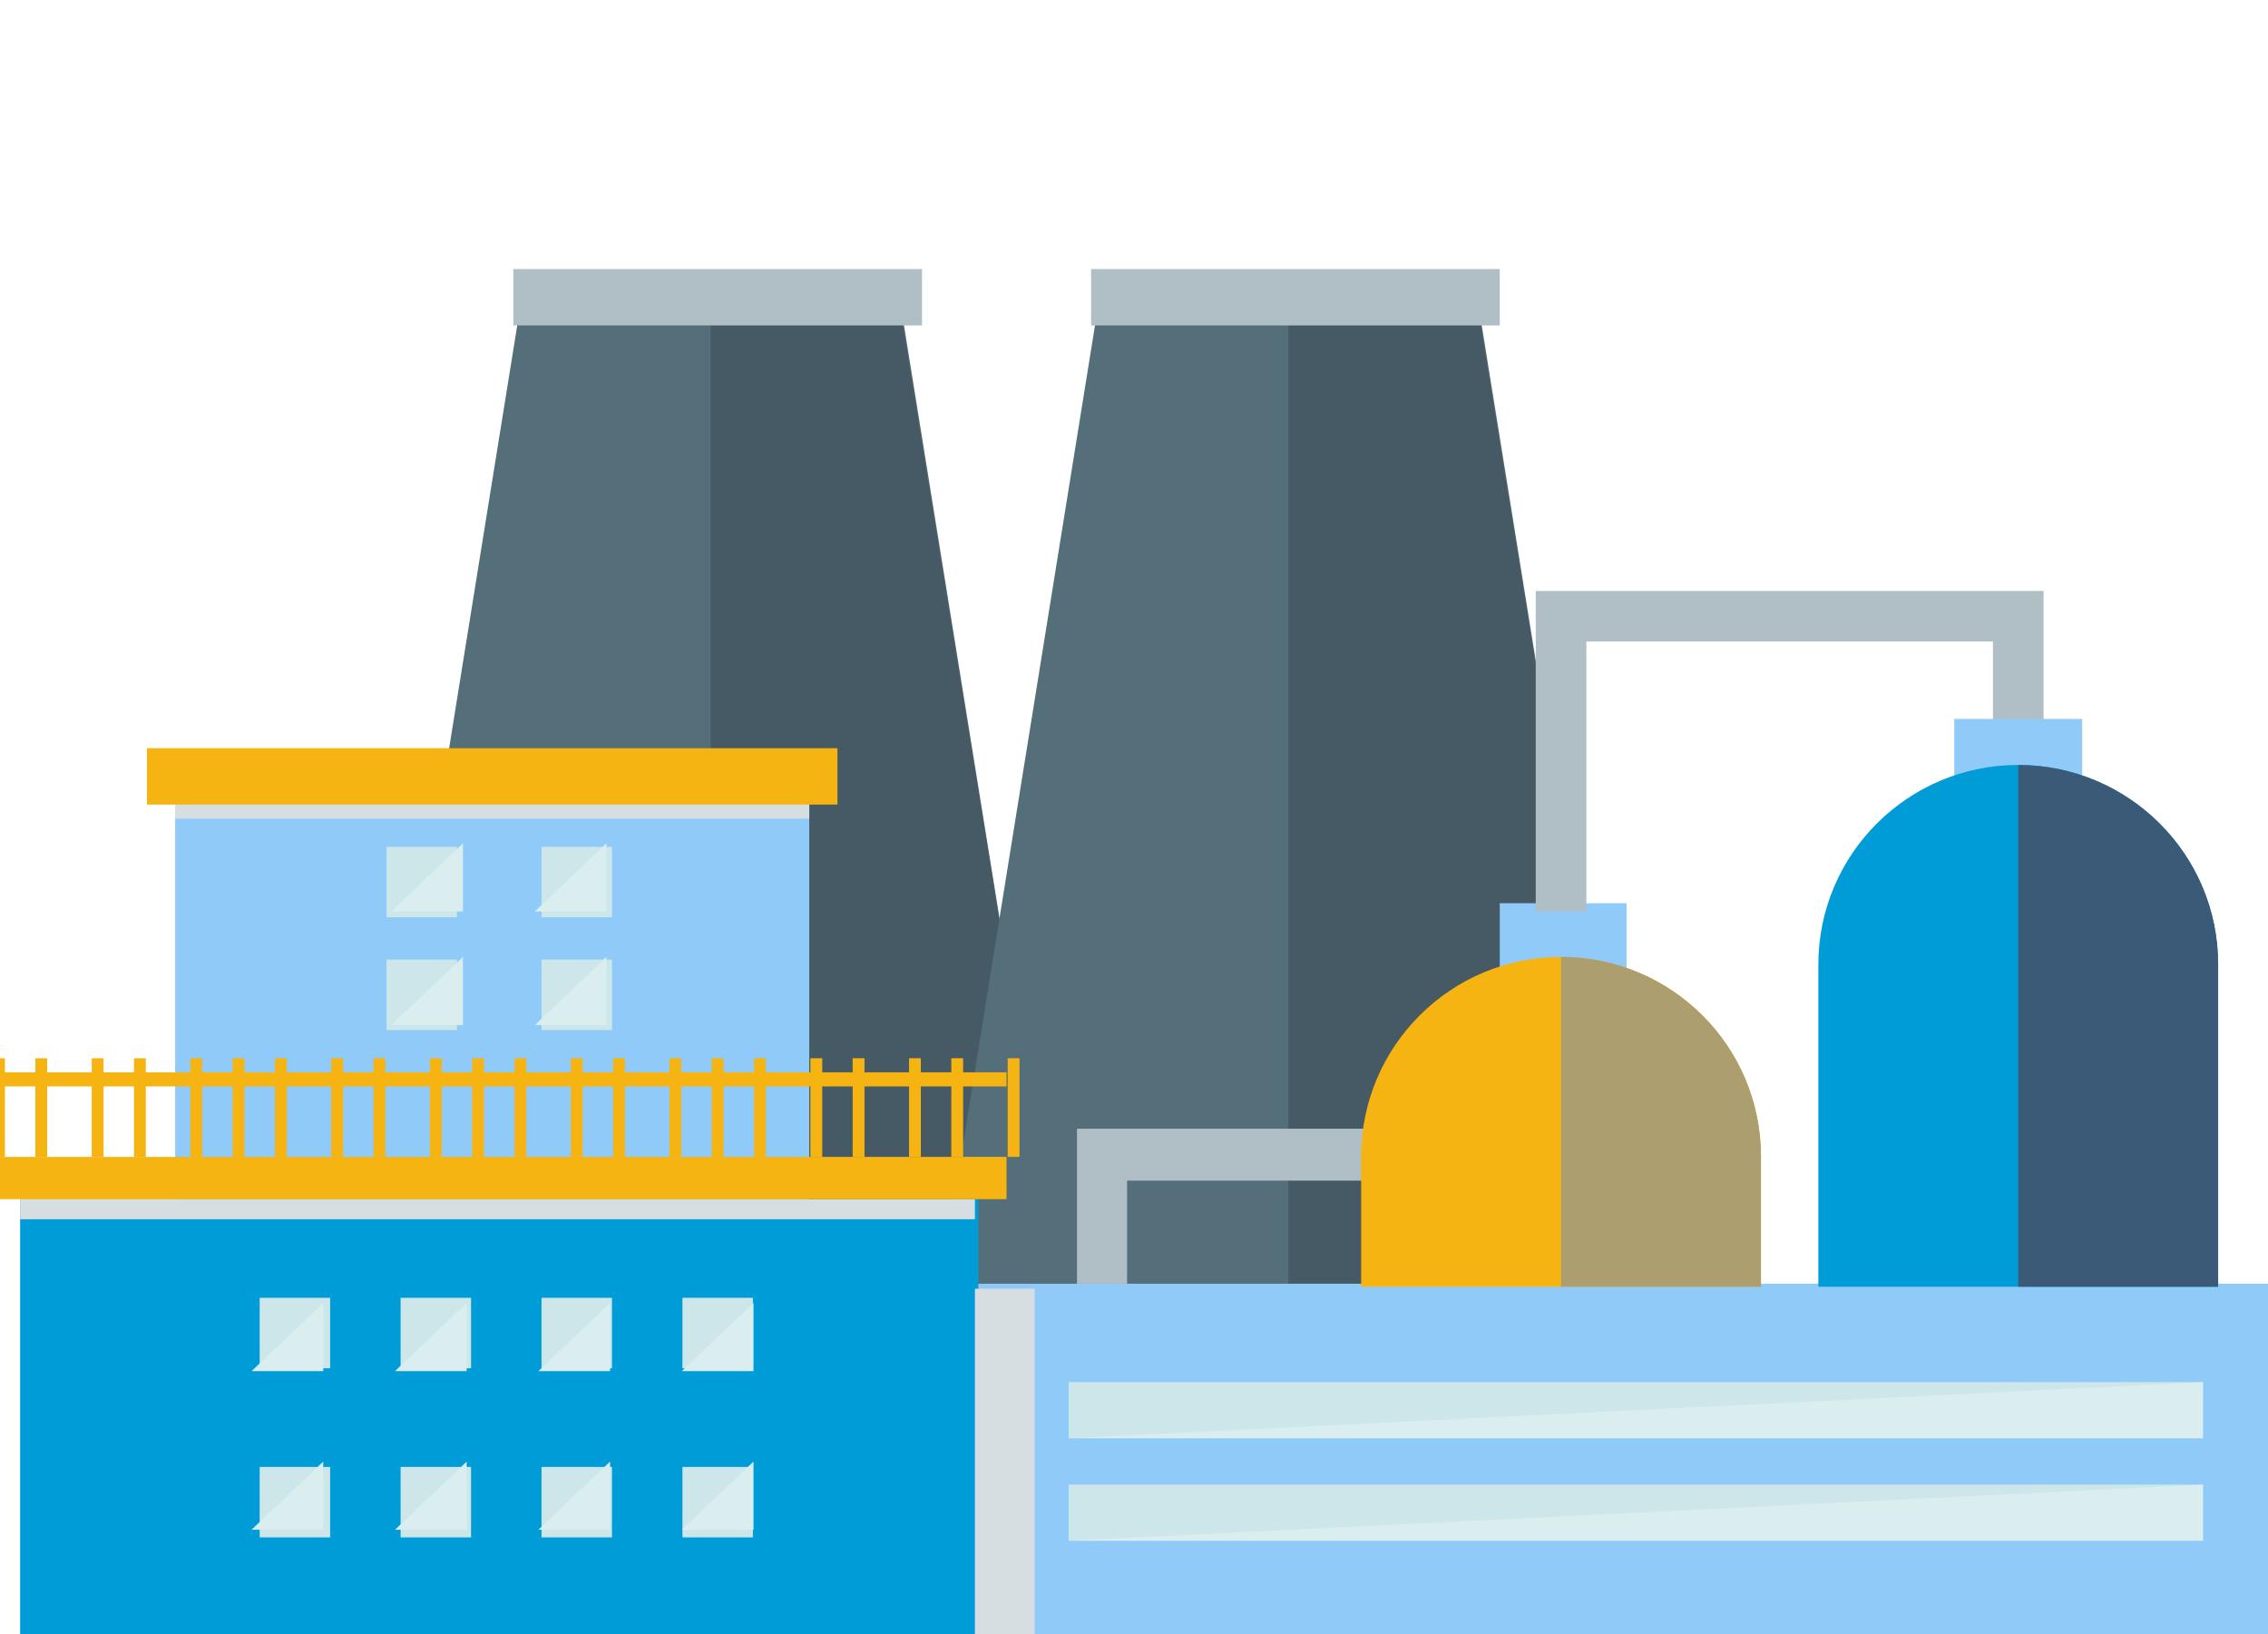
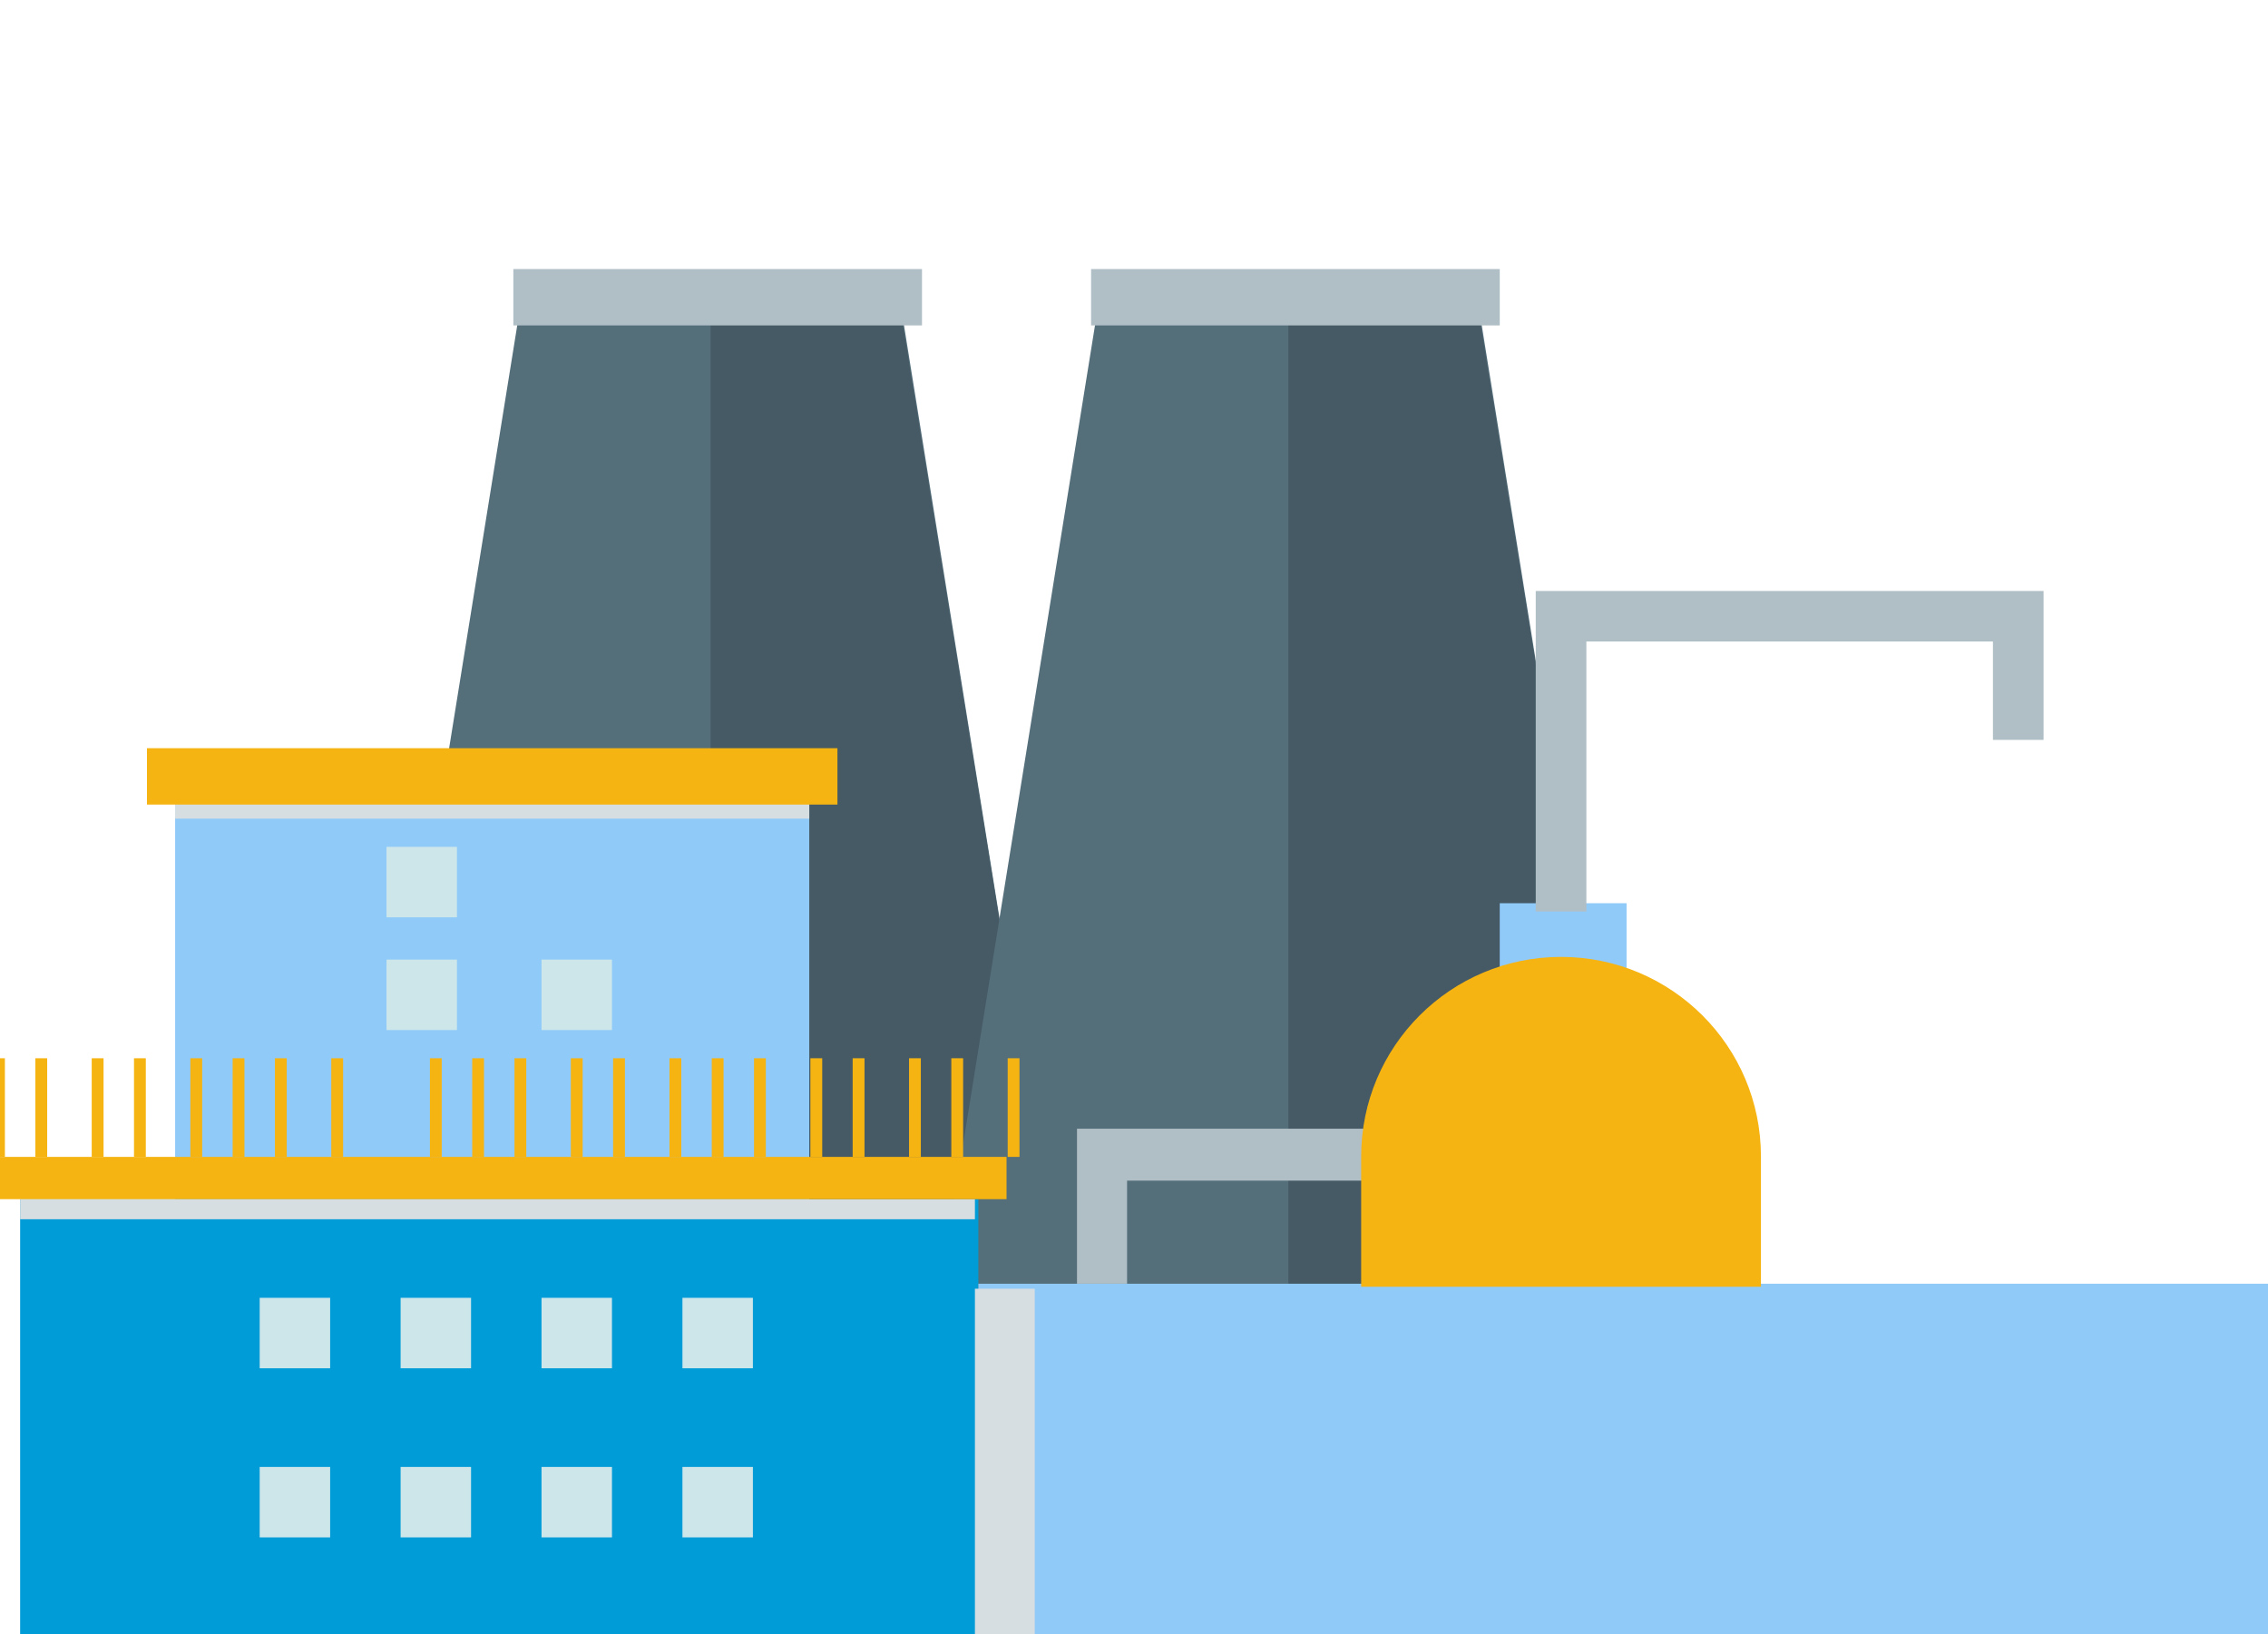
<svg xmlns="http://www.w3.org/2000/svg" xmlns:xlink="http://www.w3.org/1999/xlink" id="eNRM8JwDl2m1" viewBox="0 0 136 98" shape-rendering="geometricPrecision" text-rendering="geometricPrecision">
  <style>#eNRM8JwDl2m10_to {animation: eNRM8JwDl2m10_to__to 2000ms linear infinite normal forwards}@keyframes eNRM8JwDl2m10_to__to { 0% {transform: translate(77.549px,21.767px)} 30% {transform: translate(77.549px,21.767px)} 80% {transform: translate(77.557px,1.698px)} 100% {transform: translate(77.557px,1.698px)}} #eNRM8JwDl2m10 {animation: eNRM8JwDl2m10_c_o 2000ms linear infinite normal forwards}@keyframes eNRM8JwDl2m10_c_o { 0% {opacity: 1} 30% {opacity: 1} 75% {opacity: 0} 100% {opacity: 0}} #eNRM8JwDl2m11_to {animation: eNRM8JwDl2m11_to__to 2000ms linear infinite normal forwards}@keyframes eNRM8JwDl2m11_to__to { 0% {transform: translate(70.266px,19.463px)} 50% {transform: translate(70.448px,0.403px)} 100% {transform: translate(70.448px,0.403px)}} #eNRM8JwDl2m11 {animation: eNRM8JwDl2m11_c_o 2000ms linear infinite normal forwards}@keyframes eNRM8JwDl2m11_c_o { 0% {opacity: 1} 45% {opacity: 0} 100% {opacity: 0}} #eNRM8JwDl2m12_to {animation: eNRM8JwDl2m12_to__to 2000ms linear infinite normal forwards}@keyframes eNRM8JwDl2m12_to__to { 0% {transform: translate(48.357px,21.438px)} 36% {transform: translate(48.357px,21.438px)} 86% {transform: translate(48.538px,2.378px)} 100% {transform: translate(48.538px,2.378px)}} #eNRM8JwDl2m12 {animation: eNRM8JwDl2m12_c_o 2000ms linear infinite normal forwards}@keyframes eNRM8JwDl2m12_c_o { 0% {opacity: 1} 36% {opacity: 1} 81% {opacity: 0} 100% {opacity: 0}} #eNRM8JwDl2m13_to {animation: eNRM8JwDl2m13_to__to 2000ms linear infinite normal forwards}@keyframes eNRM8JwDl2m13_to__to { 0% {transform: translate(45.678px,21.575px)} 50% {transform: translate(45.86px,2.515px)} 100% {transform: translate(45.86px,2.515px)}} #eNRM8JwDl2m13 {animation: eNRM8JwDl2m13_c_o 2000ms linear infinite normal forwards}@keyframes eNRM8JwDl2m13_c_o { 0% {opacity: 1} 45% {opacity: 0} 100% {opacity: 0}} #eNRM8JwDl2m14_to {animation: eNRM8JwDl2m14_to__to 2000ms linear infinite normal forwards}@keyframes eNRM8JwDl2m14_to__to { 0% {transform: translate(35.192px,21.661px)} 10% {transform: translate(35.192px,21.661px)} 60% {transform: translate(35.115px,2.023px)} 100% {transform: translate(35.115px,2.023px)}} #eNRM8JwDl2m14 {animation: eNRM8JwDl2m14_c_o 2000ms linear infinite normal forwards}@keyframes eNRM8JwDl2m14_c_o { 0% {opacity: 1} 10% {opacity: 1} 55% {opacity: 0} 100% {opacity: 0}} #eNRM8JwDl2m15_to {animation: eNRM8JwDl2m15_to__to 2000ms linear infinite normal forwards}@keyframes eNRM8JwDl2m15_to__to { 0% {transform: translate(84.464px,22.653px)} 50% {transform: translate(84.495px,1.353px)} 100% {transform: translate(84.495px,1.353px)}} #eNRM8JwDl2m15 {animation: eNRM8JwDl2m15_c_o 2000ms linear infinite normal forwards}@keyframes eNRM8JwDl2m15_c_o { 0% {opacity: 1} 45% {opacity: 0} 100% {opacity: 0}}</style>
  <defs>
    <rect id="eNRM8JwDl2m2" width="136.43" height="77" rx="0" ry="0" stroke-miterlimit="1" />
    <rect id="eNRM8JwDl2m3" width="1.98" height="18.83" rx="0" ry="0" stroke-miterlimit="1" />
    <rect id="eNRM8JwDl2m4" width="136.43" height="77" rx="0" ry="0" stroke-miterlimit="1" />
    <rect id="eNRM8JwDl2m5" width="27.25" height="14.58" rx="0" ry="0" stroke-miterlimit="1" />
    <rect id="eNRM8JwDl2m6" width="136.43" height="77" rx="0" ry="0" stroke-miterlimit="1" />
    <rect id="eNRM8JwDl2m7" width="22.57" height="2.01" rx="0" ry="0" stroke-miterlimit="1" />
    <polygon id="eNRM8JwDl2m8" points="0,91 163,91 163,0 0,0" />
-     <polygon id="eNRM8JwDl2m9" points="0,97 163,97 163,0 0,0" />
  </defs>
  <g id="eNRM8JwDl2m10_to" transform="translate(77.549,21.767)">
    <ellipse id="eNRM8JwDl2m10" rx="2" ry="2" transform="scale(1.547,1.547) translate(0,0)" fill="rgb(176,190,197)" stroke="none" stroke-width="0" stroke-miterlimit="1" />
  </g>
  <g id="eNRM8JwDl2m11_to" transform="translate(70.266,19.463)">
    <ellipse id="eNRM8JwDl2m11" rx="2" ry="2" transform="translate(0,0)" fill="rgb(176,190,197)" stroke="none" stroke-width="0" stroke-miterlimit="1" />
  </g>
  <g id="eNRM8JwDl2m12_to" transform="translate(48.357,21.438)">
    <ellipse id="eNRM8JwDl2m12" rx="2" ry="2" transform="scale(1.839,1.839) translate(0,0)" fill="rgb(176,190,197)" stroke="none" stroke-width="0" stroke-miterlimit="1" />
  </g>
  <g id="eNRM8JwDl2m13_to" transform="translate(45.678,21.575)">
    <ellipse id="eNRM8JwDl2m13" rx="2" ry="2" transform="scale(1.839,1.839) translate(0,0)" fill="rgb(176,190,197)" stroke="none" stroke-width="0" stroke-miterlimit="1" />
  </g>
  <g id="eNRM8JwDl2m14_to" transform="translate(35.192,21.661)">
    <ellipse id="eNRM8JwDl2m14" rx="2" ry="2" transform="translate(0,0)" fill="rgb(176,190,197)" stroke="none" stroke-width="0" stroke-miterlimit="1" />
  </g>
  <g id="eNRM8JwDl2m15_to" transform="translate(84.464,22.653)">
    <ellipse id="eNRM8JwDl2m15" rx="2" ry="2" transform="translate(0,0)" fill="rgb(176,190,197)" stroke="none" stroke-width="0" stroke-miterlimit="1" />
  </g>
  <g id="eNRM8JwDl2m16" transform="matrix(0.845 0 0 0.845 -0.483 0.922)">
    <g id="eNRM8JwDl2m17" transform="matrix(1 0 0 1 -793 0)">
      <g id="eNRM8JwDl2m18" transform="matrix(1 0 0 1 793 0)">
        <g id="eNRM8JwDl2m19" transform="matrix(1 0 0 1 0 18)">
          <polygon id="eNRM8JwDl2m20" points="76,74 26,74 37.599,2 64.401,2" fill="rgb(84,110,122)" fill-rule="evenodd" stroke="none" stroke-width="1" />
          <polygon id="eNRM8JwDl2m21" points="76,74 51,74 51,2 64.333,2" fill="rgb(69,90,100)" fill-rule="evenodd" stroke="none" stroke-width="1" />
          <polygon id="eNRM8JwDl2m22" points="37,4 66,4 66,0 37,0" fill="rgb(176,190,197)" fill-rule="evenodd" stroke="none" stroke-width="1" />
          <polygon id="eNRM8JwDl2m23" points="117,74 67,74 78.599,2 105.401,2" fill="rgb(84,110,122)" fill-rule="evenodd" stroke="none" stroke-width="1" />
          <polygon id="eNRM8JwDl2m24" points="117,74 92,74 92,2 105.333,2" fill="rgb(69,90,100)" fill-rule="evenodd" stroke="none" stroke-width="1" />
          <polygon id="eNRM8JwDl2m25" points="78,4 107,4 107,0 78,0" fill="rgb(176,190,197)" fill-rule="evenodd" stroke="none" stroke-width="1" />
          <polygon id="eNRM8JwDl2m26" points="13,68 58,68 58,37 13,37" fill="rgb(144,202,249)" fill-rule="evenodd" stroke="none" stroke-width="1" />
          <polygon id="eNRM8JwDl2m27" points="13,39 58,39 58,36 13,36" fill="rgb(215,222,226)" fill-rule="evenodd" stroke="none" stroke-width="1" />
          <polygon id="eNRM8JwDl2m28" points="2,97 70,97 70,66 2,66" fill="rgb(0,156,216)" fill-rule="evenodd" stroke="none" stroke-width="1" />
          <polygon id="eNRM8JwDl2m29" points="70,97 162,97 162,72 70,72" fill="rgb(144,202,249)" fill-rule="evenodd" stroke="none" stroke-width="1" />
          <g id="eNRM8JwDl2m30" transform="matrix(1 0 0 1 2 66)">
            <polygon id="eNRM8JwDl2m31" points="67.756,31 72,31 72,6.355 67.756,6.355" fill="rgb(215,222,226)" fill-rule="evenodd" stroke="none" stroke-width="1" />
            <polygon id="eNRM8JwDl2m32" points="0,1.425 67.756,1.425 67.756,0 0,0" fill="rgb(215,222,226)" fill-rule="evenodd" stroke="none" stroke-width="1" />
          </g>
          <polygon id="eNRM8JwDl2m33" points="0,66 72,66 72,63 0,63" fill="rgb(246,180,19)" fill-rule="evenodd" stroke="none" stroke-width="1" />
-           <polygon id="eNRM8JwDl2m34" points="0,58 72,58 72,57 0,57" fill="rgb(246,180,19)" fill-rule="evenodd" stroke="none" stroke-width="1" />
          <polygon id="eNRM8JwDl2m35" points="0.081,63 0.919,63 0.919,56 0.081,56" fill="rgb(246,180,19)" fill-rule="evenodd" stroke="none" stroke-width="1" />
          <polygon id="eNRM8JwDl2m36" points="3.08,63 3.92,63 3.92,56 3.08,56" fill="rgb(246,180,19)" fill-rule="evenodd" stroke="none" stroke-width="1" />
          <polygon id="eNRM8JwDl2m37" points="7.08,63 7.92,63 7.92,56 7.08,56" fill="rgb(246,180,19)" fill-rule="evenodd" stroke="none" stroke-width="1" />
          <polygon id="eNRM8JwDl2m38" points="10.081,63 10.919,63 10.919,56 10.081,56" fill="rgb(246,180,19)" fill-rule="evenodd" stroke="none" stroke-width="1" />
          <polygon id="eNRM8JwDl2m39" points="14.081,63 14.919,63 14.919,56 14.081,56" fill="rgb(246,180,19)" fill-rule="evenodd" stroke="none" stroke-width="1" />
          <polygon id="eNRM8JwDl2m40" points="17.081,63 17.919,63 17.919,56 17.081,56" fill="rgb(246,180,19)" fill-rule="evenodd" stroke="none" stroke-width="1" />
          <polygon id="eNRM8JwDl2m41" points="20.08,63 20.92,63 20.92,56 20.08,56" fill="rgb(246,180,19)" fill-rule="evenodd" stroke="none" stroke-width="1" />
          <polygon id="eNRM8JwDl2m42" points="24.08,63 24.92,63 24.92,56 24.08,56" fill="rgb(246,180,19)" fill-rule="evenodd" stroke="none" stroke-width="1" />
-           <polygon id="eNRM8JwDl2m43" points="27.08,63 27.92,63 27.92,56 27.08,56" fill="rgb(246,180,19)" fill-rule="evenodd" stroke="none" stroke-width="1" />
          <polygon id="eNRM8JwDl2m44" points="31.081,63 31.919,63 31.919,56 31.081,56" fill="rgb(246,180,19)" fill-rule="evenodd" stroke="none" stroke-width="1" />
          <polygon id="eNRM8JwDl2m45" points="34.081,63 34.919,63 34.919,56 34.081,56" fill="rgb(246,180,19)" fill-rule="evenodd" stroke="none" stroke-width="1" />
          <polygon id="eNRM8JwDl2m46" points="37.081,63 37.919,63 37.919,56 37.081,56" fill="rgb(246,180,19)" fill-rule="evenodd" stroke="none" stroke-width="1" />
          <polygon id="eNRM8JwDl2m47" points="41.08,63 41.92,63 41.92,56 41.08,56" fill="rgb(246,180,19)" fill-rule="evenodd" stroke="none" stroke-width="1" />
          <polygon id="eNRM8JwDl2m48" points="44.08,63 44.92,63 44.92,56 44.08,56" fill="rgb(246,180,19)" fill-rule="evenodd" stroke="none" stroke-width="1" />
          <polygon id="eNRM8JwDl2m49" points="48.081,63 48.919,63 48.919,56 48.081,56" fill="rgb(246,180,19)" fill-rule="evenodd" stroke="none" stroke-width="1" />
          <polygon id="eNRM8JwDl2m50" points="51.081,63 51.919,63 51.919,56 51.081,56" fill="rgb(246,180,19)" fill-rule="evenodd" stroke="none" stroke-width="1" />
          <polygon id="eNRM8JwDl2m51" points="54.081,63 54.919,63 54.919,56 54.081,56" fill="rgb(246,180,19)" fill-rule="evenodd" stroke="none" stroke-width="1" />
          <polygon id="eNRM8JwDl2m52" points="58.08,63 58.92,63 58.92,56 58.08,56" fill="rgb(246,180,19)" fill-rule="evenodd" stroke="none" stroke-width="1" />
          <polygon id="eNRM8JwDl2m53" points="61.08,63 61.92,63 61.92,56 61.08,56" fill="rgb(246,180,19)" fill-rule="evenodd" stroke="none" stroke-width="1" />
          <polygon id="eNRM8JwDl2m54" points="65.081,63 65.919,63 65.919,56 65.081,56" fill="rgb(246,180,19)" fill-rule="evenodd" stroke="none" stroke-width="1" />
          <polygon id="eNRM8JwDl2m55" points="68.081,63 68.919,63 68.919,56 68.081,56" fill="rgb(246,180,19)" fill-rule="evenodd" stroke="none" stroke-width="1" />
          <polygon id="eNRM8JwDl2m56" points="72.081,63 72.919,63 72.919,56 72.081,56" fill="rgb(246,180,19)" fill-rule="evenodd" stroke="none" stroke-width="1" />
          <polygon id="eNRM8JwDl2m57" points="19,90 24,90 24,85 19,85" fill="rgb(204,230,234)" fill-rule="evenodd" stroke="none" stroke-width="1" />
          <polygon id="eNRM8JwDl2m58" points="29,90 34,90 34,85 29,85" fill="rgb(204,230,234)" fill-rule="evenodd" stroke="none" stroke-width="1" />
          <polygon id="eNRM8JwDl2m59" points="39,90 44,90 44,85 39,85" fill="rgb(204,230,234)" fill-rule="evenodd" stroke="none" stroke-width="1" />
          <polygon id="eNRM8JwDl2m60" points="49,90 54,90 54,85 49,85" fill="rgb(204,230,234)" fill-rule="evenodd" stroke="none" stroke-width="1" />
          <polygon id="eNRM8JwDl2m61" points="19,78 24,78 24,73 19,73" fill="rgb(204,230,234)" fill-rule="evenodd" stroke="none" stroke-width="1" />
          <polygon id="eNRM8JwDl2m62" points="29,78 34,78 34,73 29,73" fill="rgb(204,230,234)" fill-rule="evenodd" stroke="none" stroke-width="1" />
          <polygon id="eNRM8JwDl2m63" points="39,78 44,78 44,73 39,73" fill="rgb(204,230,234)" fill-rule="evenodd" stroke="none" stroke-width="1" />
          <polygon id="eNRM8JwDl2m64" points="49,78 54,78 54,73 49,73" fill="rgb(204,230,234)" fill-rule="evenodd" stroke="none" stroke-width="1" />
          <polygon id="eNRM8JwDl2m65" points="28,46 33,46 33,41 28,41" fill="rgb(204,230,234)" fill-rule="evenodd" stroke="none" stroke-width="1" />
-           <polygon id="eNRM8JwDl2m66" points="39,46 44,46 44,41 39,41" fill="rgb(204,230,234)" fill-rule="evenodd" stroke="none" stroke-width="1" />
          <polygon id="eNRM8JwDl2m67" points="28,54 33,54 33,49 28,49" fill="rgb(204,230,234)" fill-rule="evenodd" stroke="none" stroke-width="1" />
          <polygon id="eNRM8JwDl2m68" points="39,54 44,54 44,49 39,49" fill="rgb(204,230,234)" fill-rule="evenodd" stroke="none" stroke-width="1" />
          <polygon id="eNRM8JwDl2m69" points="80.553,72 77,72 77,61 102,61 102,64.686 80.553,64.686" fill="rgb(176,190,197)" fill-rule="evenodd" stroke="none" stroke-width="1" />
          <polygon id="eNRM8JwDl2m70" points="11,38 60,38 60,34 11,34" fill="rgb(246,180,19)" fill-rule="evenodd" stroke="none" stroke-width="1" />
          <polygon id="eNRM8JwDl2m71" points="107,52 116,52 116,45 107,45" fill="rgb(144,202,249)" fill-rule="evenodd" stroke="none" stroke-width="1" />
          <g id="eNRM8JwDl2m72">
            <path id="eNRM8JwDl2m73" d="M125.536,62.971L125.536,72.215L97.166,72.215L97.166,62.971C97.166,55.153,103.514,48.809,111.351,48.809C115.269,48.809,118.818,50.4,121.384,52.96C123.951,55.521,125.536,59.062,125.536,62.971" fill="rgb(246,180,19)" fill-rule="evenodd" stroke="none" stroke-width="1" />
            <polygon id="eNRM8JwDl2m74" points="113.147,45.587 109.554,45.587 109.554,22.844 145.592,22.844 145.592,33.41 141.999,33.41 141.999,26.428 113.147,26.428" fill="rgb(176,190,197)" fill-rule="evenodd" stroke="none" stroke-width="1" />
            <g id="eNRM8JwDl2m75" mask="url(#eNRM8JwDl2m96)">
              <polygon id="eNRM8JwDl2m76" points="76.409,82.961 156.902,82.961 156.902,78.979 76.409,78.979" fill="rgb(204,230,234)" fill-rule="evenodd" stroke="none" stroke-width="1" />
              <polygon id="eNRM8JwDl2m77" points="76.409,90.234 156.902,90.234 156.902,86.252 76.409,86.252" fill="rgb(204,230,234)" fill-rule="evenodd" stroke="none" stroke-width="1" />
              <polygon id="eNRM8JwDl2m78" points="23.511,89.457 18.422,89.457 23.511,84.619" fill="rgb(218,237,239)" fill-rule="evenodd" stroke="none" stroke-width="1" />
              <polygon id="eNRM8JwDl2m79" points="33.689,89.457 28.6,89.457 33.689,84.619" fill="rgb(218,237,239)" fill-rule="evenodd" stroke="none" stroke-width="1" />
              <polygon id="eNRM8JwDl2m80" points="43.866,89.457 38.778,89.457 43.866,84.619" fill="rgb(218,237,239)" fill-rule="evenodd" stroke="none" stroke-width="1" />
              <polygon id="eNRM8JwDl2m81" points="54.044,89.457 48.955,89.457 54.044,84.619" fill="rgb(218,237,239)" fill-rule="evenodd" stroke="none" stroke-width="1" />
              <polygon id="eNRM8JwDl2m82" points="23.511,78.202 18.422,78.202 23.511,73.364" fill="rgb(218,237,239)" fill-rule="evenodd" stroke="none" stroke-width="1" />
              <polygon id="eNRM8JwDl2m83" points="33.689,78.202 28.6,78.202 33.689,73.364" fill="rgb(218,237,239)" fill-rule="evenodd" stroke="none" stroke-width="1" />
              <polygon id="eNRM8JwDl2m84" points="43.866,78.202 38.778,78.202 43.866,73.364" fill="rgb(218,237,239)" fill-rule="evenodd" stroke="none" stroke-width="1" />
              <polygon id="eNRM8JwDl2m85" points="54.044,78.202 48.955,78.202 54.044,73.364" fill="rgb(218,237,239)" fill-rule="evenodd" stroke="none" stroke-width="1" />
              <polygon id="eNRM8JwDl2m86" points="33.425,45.587 28.336,45.587 33.425,40.749" fill="rgb(218,237,239)" fill-rule="evenodd" stroke="none" stroke-width="1" />
              <polygon id="eNRM8JwDl2m87" points="43.603,45.587 38.514,45.587 43.603,40.749" fill="rgb(218,237,239)" fill-rule="evenodd" stroke="none" stroke-width="1" />
              <polygon id="eNRM8JwDl2m88" points="33.425,53.65 28.336,53.65 33.425,48.812" fill="rgb(218,237,239)" fill-rule="evenodd" stroke="none" stroke-width="1" />
              <polygon id="eNRM8JwDl2m89" points="43.603,53.65 38.514,53.65 43.603,48.812" fill="rgb(218,237,239)" fill-rule="evenodd" stroke="none" stroke-width="1" />
              <polygon id="eNRM8JwDl2m90" points="156.902,82.961 76.409,82.961 156.902,78.979" fill="rgb(218,237,239)" fill-rule="evenodd" stroke="none" stroke-width="1" />
              <polygon id="eNRM8JwDl2m91" points="156.902,90.234 76.409,90.234 156.902,86.252" fill="rgb(218,237,239)" fill-rule="evenodd" stroke="none" stroke-width="1" />
              <polygon id="eNRM8JwDl2m92" points="139.256,38.464 148.333,38.464 148.333,31.924 139.256,31.924" fill="rgb(144,202,249)" fill-rule="evenodd" stroke="none" stroke-width="1" />
-               <path id="eNRM8JwDl2m93" d="M157.98,49.352L157.98,72.215L129.61,72.215L129.61,49.352C129.61,41.534,135.959,35.19,143.795,35.19C147.713,35.19,151.262,36.781,153.829,39.342C156.395,41.902,157.98,45.443,157.98,49.352" fill="rgb(0,156,216)" fill-rule="evenodd" stroke="none" stroke-width="1" />
+               <path id="eNRM8JwDl2m93" d="M157.98,49.352L157.98,72.215L129.61,72.215C129.61,41.534,135.959,35.19,143.795,35.19C147.713,35.19,151.262,36.781,153.829,39.342C156.395,41.902,157.98,45.443,157.98,49.352" fill="rgb(0,156,216)" fill-rule="evenodd" stroke="none" stroke-width="1" />
              <path id="eNRM8JwDl2m94" d="M125.536,62.971L125.536,72.215L111.351,72.215L111.351,48.809C115.269,48.809,118.818,50.4,121.384,52.96C123.951,55.521,125.536,59.062,125.536,62.971" fill="rgb(172,158,110)" fill-rule="evenodd" stroke="none" stroke-width="1" />
              <path id="eNRM8JwDl2m95" d="M157.98,49.352L157.98,72.215L143.795,72.215L143.795,35.19C147.713,35.19,151.262,36.781,153.829,39.342C156.395,41.902,157.98,45.443,157.98,49.352" fill="rgb(58,90,120)" fill-rule="evenodd" stroke="none" stroke-width="1" />
              <mask id="eNRM8JwDl2m96" mask-type="luminance">
                <use id="eNRM8JwDl2m97" width="163" height="97" xlink:href="#eNRM8JwDl2m9" fill="rgb(255,255,255)" fill-rule="evenodd" stroke="none" stroke-width="1" />
              </mask>
            </g>
          </g>
        </g>
      </g>
    </g>
  </g>
</svg>